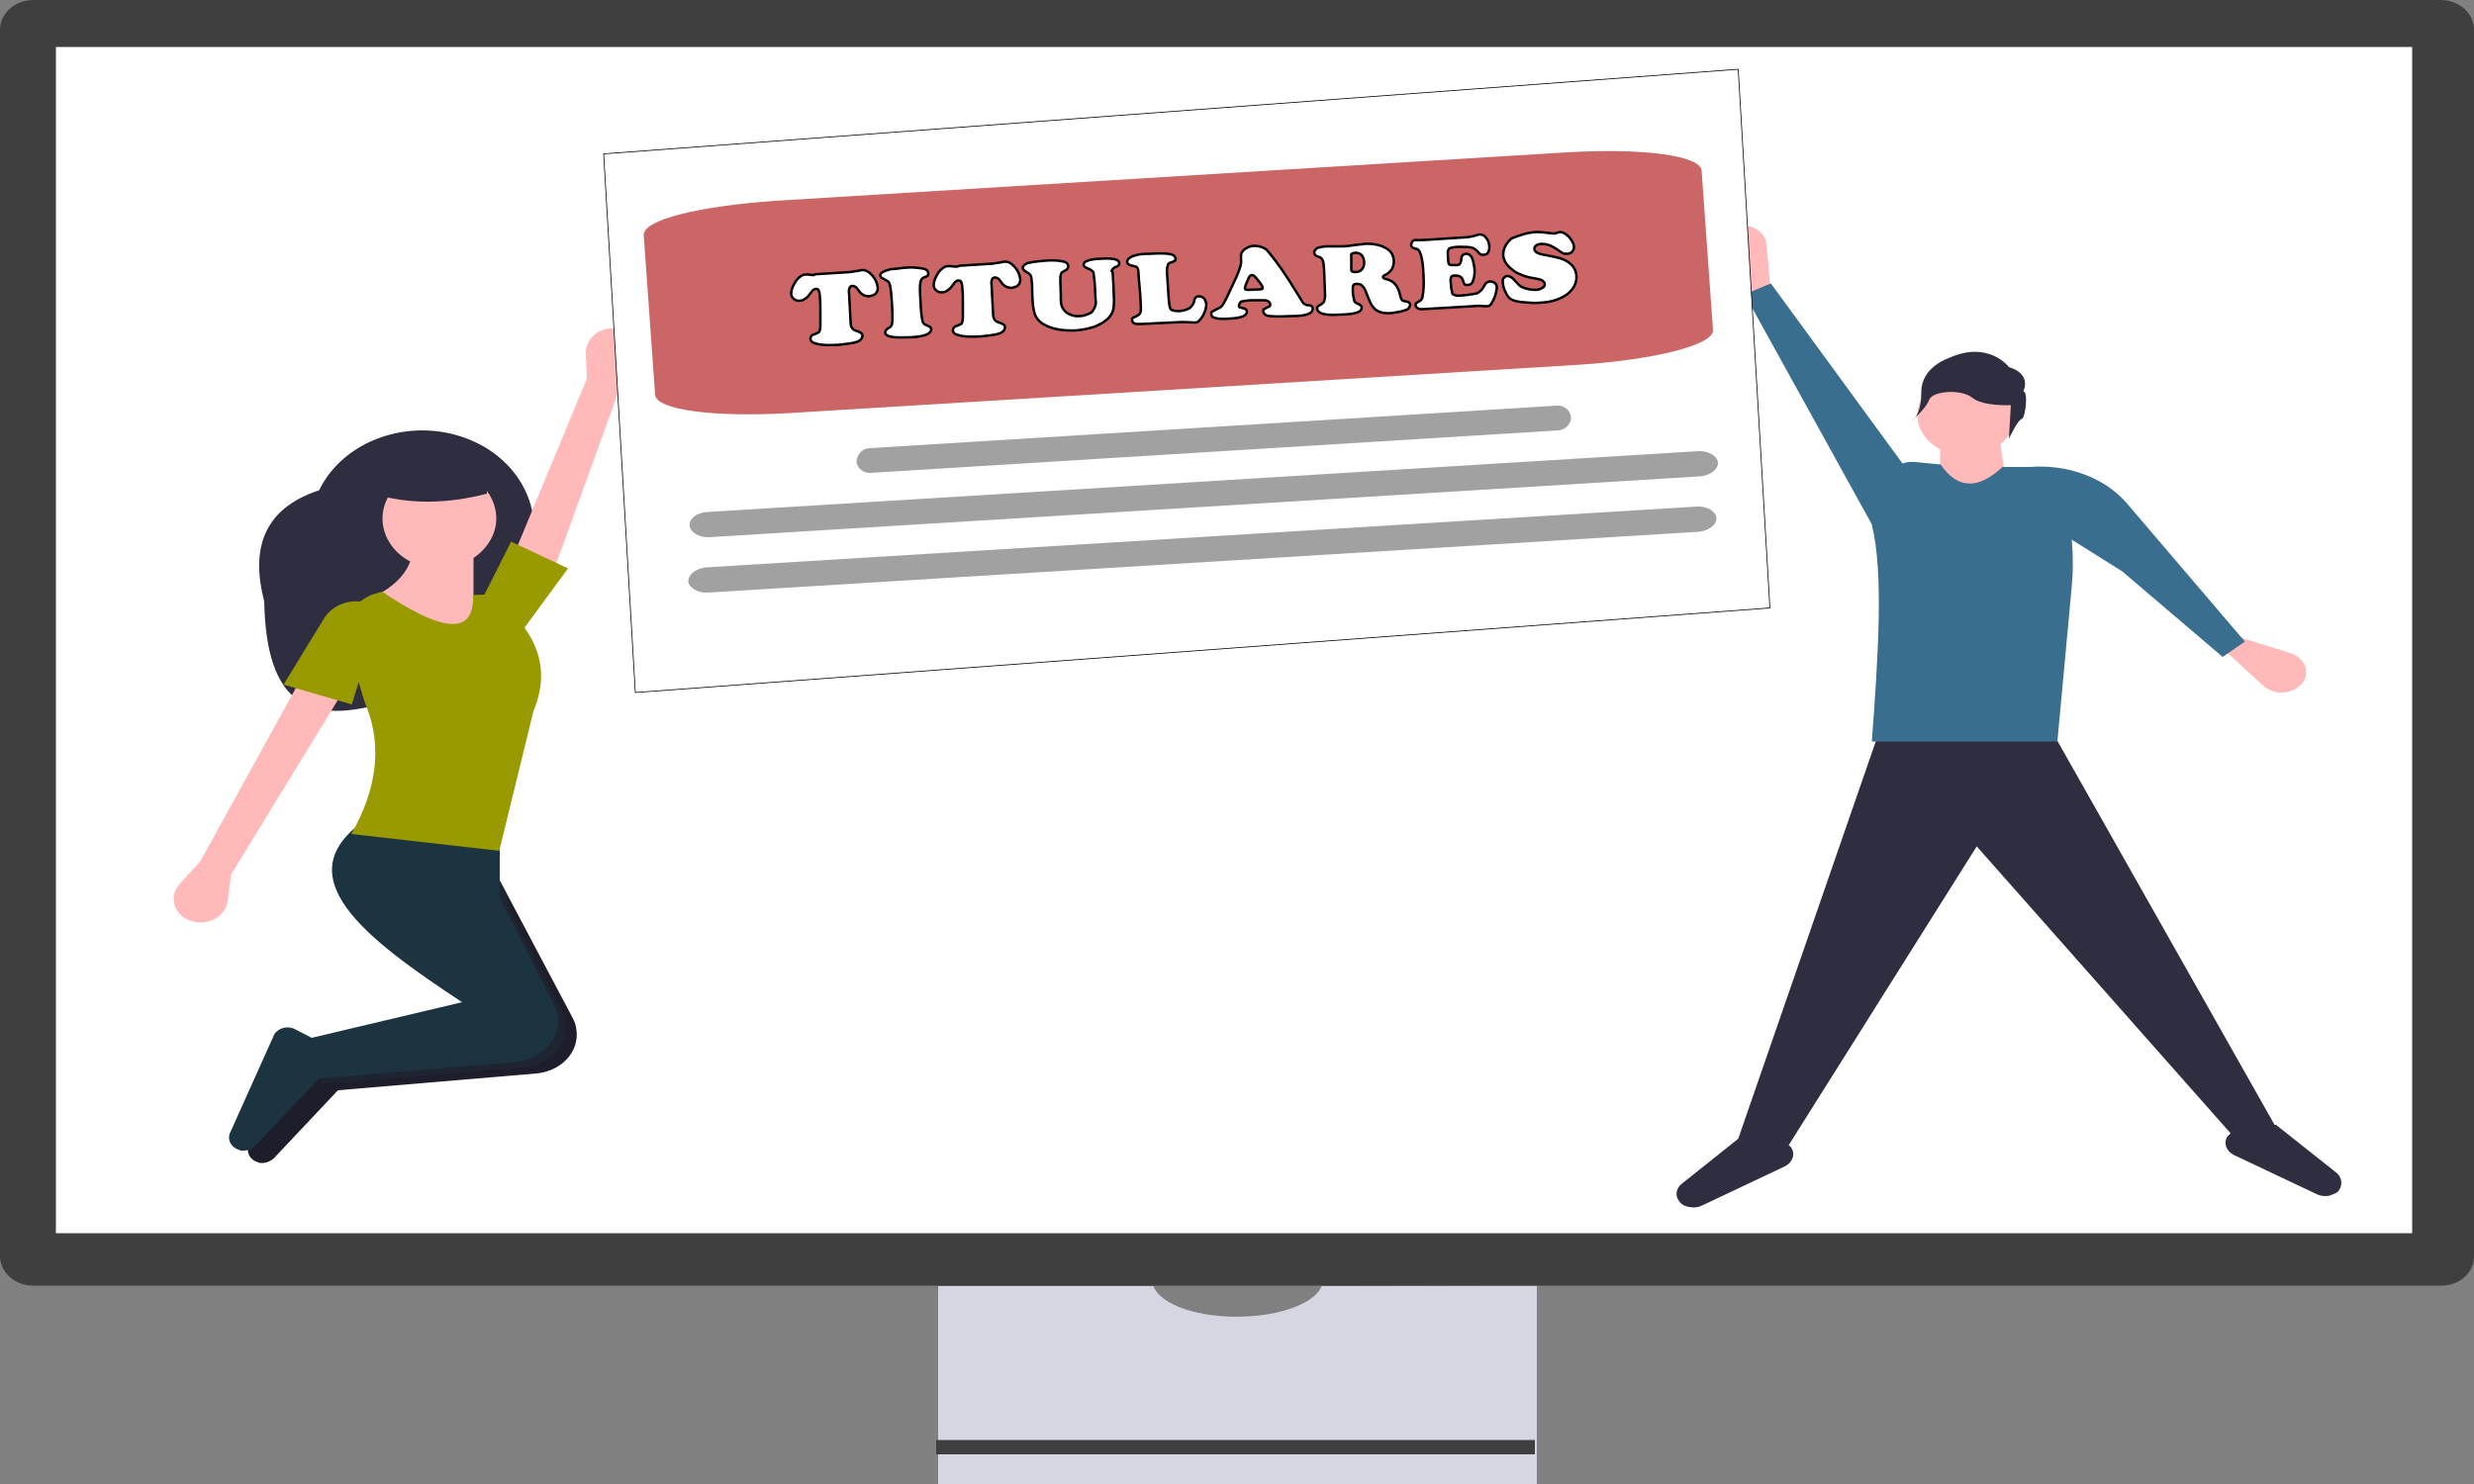
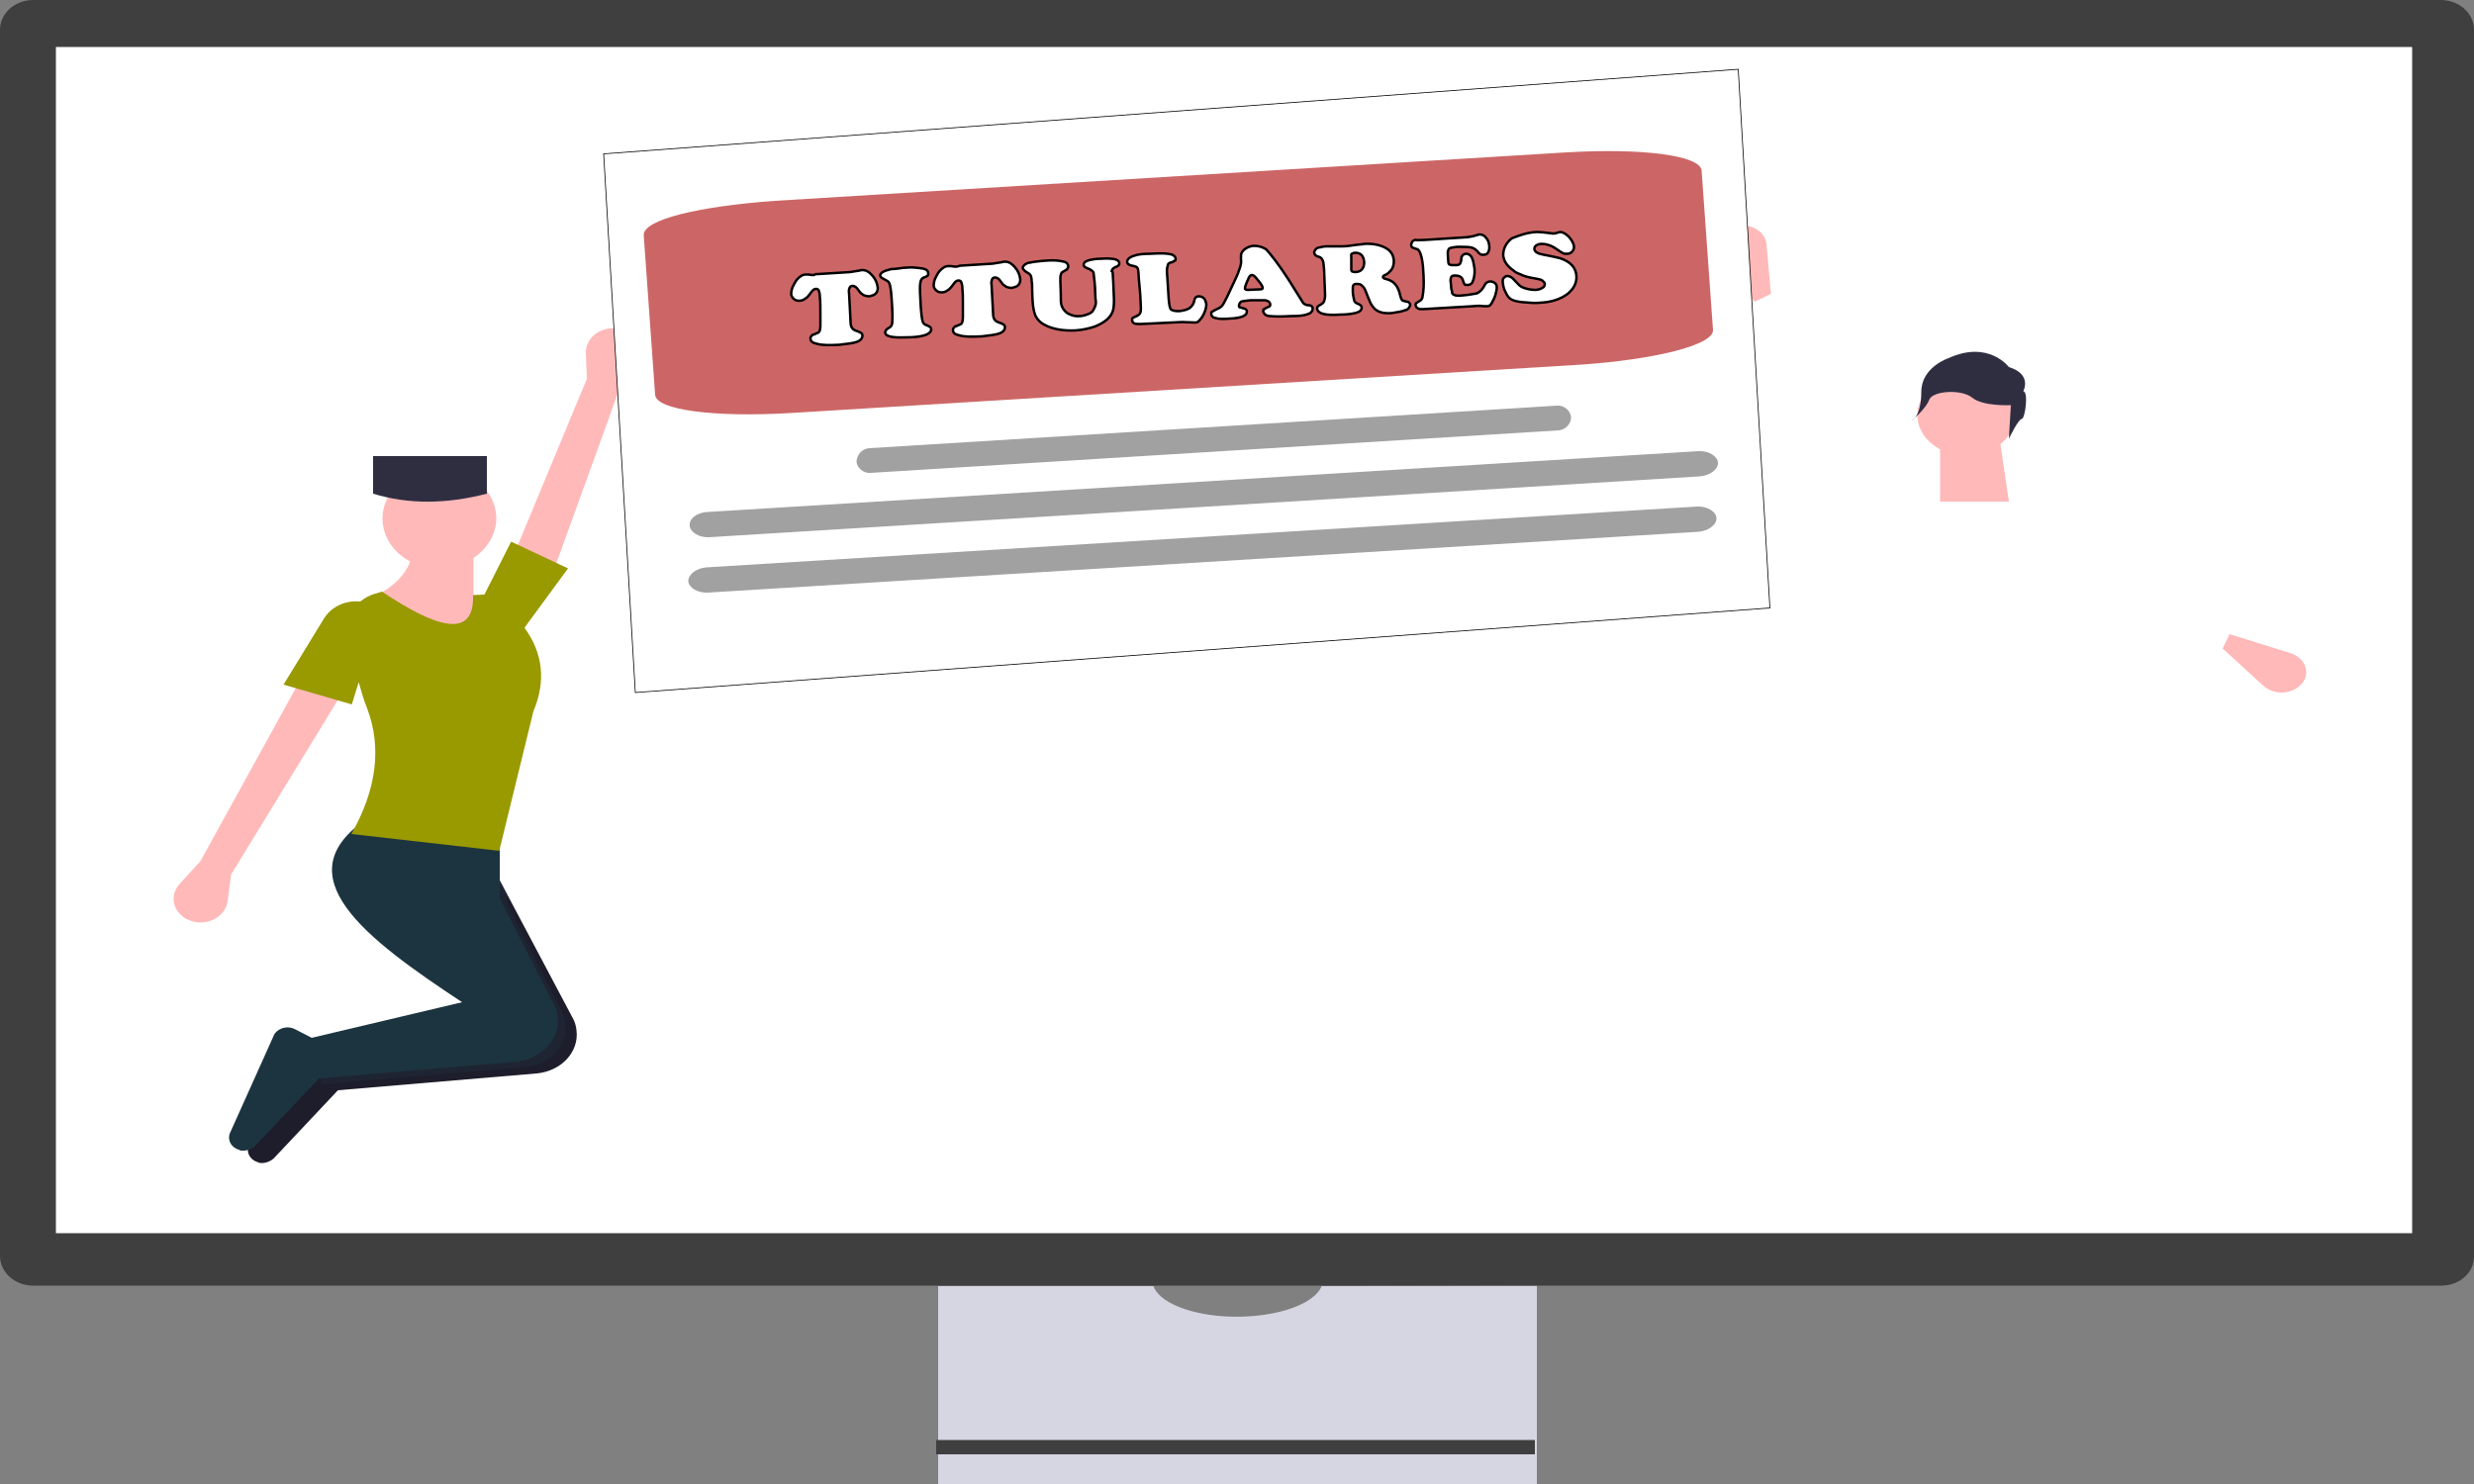
<svg xmlns="http://www.w3.org/2000/svg" version="1.1" id="Layer_1" x="0" y="0" viewBox="0 0 500 300" style="enable-background:new 0 0 500 300" xml:space="preserve">
  <rect x="0" y="0" width="500" height="300" fill="#808080" stroke="none" />
  <style>.st0{fill:#b6b3c5}.st2{fill:#3f3f3f}.st3{fill:#fff}.st4{fill:#2f2e41}.st5{fill:#ffb9b9}.st12{fill:#a1a1a1}.st14{fill:#fff;stroke:#000;stroke-width:.499}</style>
-   <path class="st0" d="M1084 492.2h12v1.9h-12zM1189.9 492.5h12v1.9h-12z" transform="translate(-893 -197)" />
  <path d="M1160.1 457c-1.6 4-10.4 6.7-19.8 6.1-7.3-.5-13-2.9-14.2-6.1h-43.5v40h121v-40.1l-43.5.1z" style="fill:#d6d6e3" transform="translate(-893 -197)" />
  <path class="st2" d="M1082.2 488.1h121v2.9h-121zM1386.4 456.9H899.7c-3.7 0-6.7-2.7-6.7-6V203c0-3.3 3-6 6.7-6h486.6c3.7 0 6.7 2.7 6.7 6v247.9c.1 3.3-2.9 6-6.6 6z" transform="translate(-893 -197)" />
  <path class="st3" d="M904.3 206.5h476.2v239.8H904.3z" transform="translate(-893 -197)" />
  <path class="st3" d="m1236.4 360.2-.3-16.5h5.2l-.3 16.5h-4.6zm2.3 8c-.8 0-1.6-.3-2.1-.7-.6-.4-.9-1.2-.8-1.9 0-.7.3-1.3.8-1.9.6-.4 1.3-.7 2.1-.7s1.6.3 2.1.7c.6.4.9 1.2.8 1.9 0 .7-.3 1.3-.8 1.9-.6.4-1.3.7-2.1.7z" transform="translate(-893 -197)" />
  <g>
-     <path class="st4" d="M53.4 121.6c.4 21.3 9.5 23.7 20.7 21.4 12.8-2.6 23.2-10.5 28.4-21.1l3.6-7.2c4.9-10.1-.4-21.8-11.9-26.1s-24.8.4-29.7 10.5c-11.5 3.8-13.8 12.1-11.1 22.5z" />
    <path class="st5" d="m125.2 78.6 3.4-5.1c1.5-2.3.7-5.2-1.9-6.5-.3-.2-.7-.4-1.2-.4-2.9-.8-5.9.6-6.8 3.1-.2.5-.3 1-.3 1.5l.2 5.4-16.1 38.8 8.8 1.6 13.9-38.4zm-84.7 95.5-4.2 4.6c-1.9 2.1-1.5 5.1.8 6.7.3.3.7.4 1.1.6 2.7 1.2 6 .1 7.3-2.3.3-.5.4-1 .5-1.5l.7-5.4 22.2-36.3-8.4-2.7-20 36.3z" />
    <path d="M116.5 208.2c-.1-.8-.3-1.6-.7-2.3l-13.3-25.1-4.6-8.7L78 168c-16.4 11.1-1.6 23.2 17 35.5.7.5 1.5 1 2.2 1.4l-30.5 7.4-3.2-1.7c-1.4-.8-3.3-.4-4.2.9-.1.1-.2.3-.2.4l-8.8 19.6c-.6 1.3.1 2.9 1.7 3.4.2.1.4.2.6.2 1 .1 2-.3 2.7-.9l13-13.8 40.2-3.4c5-.5 8.6-4.4 8-8.8z" style="fill:#1d1d2b" />
    <path d="m64.2 211.2.8 8 2.2-.2 39.1-3.3c5-.5 8.6-4.5 8-8.8-.1-.8-.3-1.6-.7-2.3l-11-21.6v-2.1l-4.6-8.7-19.9-4c-16.4 11.1-1.6 23.2 17 35.5l-.1.1-30.8 7.4z" style="opacity:.2;fill:#264353;enable-background:new" />
    <path d="M112.7 205.5c-.1-.8-.3-1.6-.7-2.3l-11-21.6v-12.1l-26.8-4c-17.1 11.5-.4 24.2 19.2 37.1L63 209.8l-3.3-1.7c-1.4-.8-3.3-.4-4.2.9-.1.1-.2.3-.2.4L46.5 229c-.6 1.3.1 2.9 1.7 3.4.2.1.4.2.6.2 1 .1 2-.3 2.7-.9l13-13.7 40.3-3.4c4.9-.8 8.5-4.7 7.9-9.1z" style="fill:#1c343f" />
    <path class="st5" d="M95.7 121.6v-8.8c2.8-1.9 4.6-4.8 4.6-8 0-5.6-5.2-10.1-11.5-10.1s-11.5 4.6-11.5 10.1c0 3.7 2.3 7 5.6 8.7-1.1 3-3.9 5.8-9.4 8.1l16.1 9.5 13.8-2.7-7.7-6.8z" />
    <path d="m114.8 114.9-11.5-5.4-5.4 10.7-2.3.1c.3 8.9-7.2 6.8-18.4-.7l-1.3.4c-1.2.3-2.2.9-3.1 1.6-2.9-.3-5.8 1-7.3 3.4l-8.2 13.4 13.8 4 1.4-4.5c.5 1.8 1 3.6 1.7 5.3 3 7.9 1.9 16.5-3.2 25.4l29.9 3.4 6.9-28.2c2.6-6.2 1.9-11.8-1.8-16.9l8.8-12z" style="fill:#990" />
    <path class="st4" d="M75.4 99.8c7.2 2.2 14.9 2.1 23 0v-7.6h-23v7.6z" />
    <g>
-       <path class="st4" d="m472.1 237-12.1-9.6h-.3l-45.8-81h-33.6l-29 83.8-11.4 9.1c-1.4 1.1-1.4 2.9-.1 4 .4.4 1 .6 1.6.7.9.2 1.8.1 2.6-.3l16.7-7.9c1.6-.8 2.2-2.5 1.3-3.8-.1-.2-.3-.4-.5-.5l38-60.4 51.3 58-.1.1-.5.5c-.9 1.3-.3 3 1.3 3.8l16.7 7.9c.8.4 1.8.5 2.6.3.6-.2 1.1-.4 1.6-.7 1.1-1.1 1.1-2.9-.3-4z" />
      <path class="st5" d="m357.9 59.4-3.3 1.6-6.8-9.2c-1.4-2-.7-4.5 1.6-5.7.5-.3 1-.4 1.6-.5 2.7-.4 5.4 1 5.9 3.2 0 .2.1.4.1.5l.9 10.1zM449.2 131.1l1.4-2.9 12.2 3.8c2.6.8 3.9 3.1 3 5.3-.2.4-.5.9-.9 1.2-1.8 1.8-4.9 2-7 .5-.2-.1-.3-.3-.5-.4l-8.2-7.5z" />
      <ellipse class="st5" cx="397.4" cy="83.9" rx="9.9" ry="8.2" />
      <path class="st5" d="M406 101.4h-13.9V88.9l11.9-1.1 2 13.6z" />
-       <path d="M429.8 101.7c-4.5-5.2-12-7.9-19.6-7.3h-5.5c-4.8 4.5-9 4.6-12.5-.5l-5.1-.5c-.9-.1-1.8 0-2.6.3l-26.6-36.4-5.3 2.2 25.7 46.5v.1c2.4 9.6 1.3 26.3 0 43.8h37.5l2.9-31.3c.3-3.1.3-6.3 0-9.5l10.2 6.4 20.3 17.3 4.5-3.1-23.9-28z" style="fill:#3a6e8e" />
      <path class="st4" d="M408.9 79.1s1.9-3.4-2.9-4.9c0 0-4.1-5.5-12.2-1.8 0 0-5.5 1.8-5.5 6.8s-1.9 5.8-1.9 5.8 2.8-2.3 3.5-4.2c.7-1.8 6.5-2.2 8.7-.4 2.2 1.8 7.8 1.5 7.8 1.5l-.4 6.8s1.9-4 2.6-4c.7-.1 1.4-5.6.3-5.6z" />
    </g>
    <g>
      <path style="fill:#fff;stroke:#000;stroke-width:.155" d="M357.7 122.9 128.4 140 122 31.1 351.3 14z" />
      <path class="st12" d="m143 103.5 200.3-12.3c2-.1 3.8 1 3.9 2.3.1 1.3-1.5 2.6-3.6 2.8l-200.3 12.3c-2 .1-3.8-1-3.9-2.3-.2-1.4 1.4-2.7 3.6-2.8zM142.7 114.7 343 102.4c2-.1 3.8 1 3.9 2.3.1 1.3-1.5 2.6-3.6 2.8L143 119.8c-2 .1-3.8-1-3.9-2.3 0-1.4 1.6-2.6 3.6-2.8zM175.7 90.6l139-8.6c1.4-.1 2.7 1 2.8 2.3.1 1.3-1.1 2.6-2.5 2.7l-139.1 8.6c-1.4.1-2.7-1-2.8-2.3.1-1.4 1.1-2.6 2.6-2.7z" />
      <path d="m156.6 40.6 160-9.8c15.3-.9 27.1.6 27.3 3.7l2.3 32.2c.2 3.1-12.1 6-26.5 7l-160 9.8c-15.3.9-27.1-.6-27.3-3.7l-2.3-32.2c-.3-3.2 11.2-5.9 26.5-7z" style="fill:#c66" />
      <path class="st14" d="m165.4 55.4 6.4-.4c.7-.1 1.3-.2 1.9-.3.2-.1.5-.1.6-.1.7 0 1.3.3 2 1.1s1 1.6 1.1 2.5c0 .6-.2 1-.6 1.3-.3.2-.7.3-1.1.4-.4 0-.8-.1-1.1-.2-.3-.2-.7-.4-1-.9-.3-.4-.5-.7-.7-.8s-.3-.2-.6-.2-.5.1-.6.4c-.1.2-.2.6-.1 1.1l.3 5.7c0 .6.1 1 .3 1.3s.4.4.9.6c.4.1.7.3.9.4s.3.3.3.6c0 .4-.3.9-1.1 1.2-.8.3-2 .4-3.6.6-2 .1-3.5.1-4.5-.2-.8-.2-1.3-.4-1.3-1.1 0-.3.1-.4.4-.7.1 0 .4-.1.8-.3.3-.1.5-.2.6-.4.1-.2.2-.6.2-1.2v-2.6c0-1.3 0-2.2-.1-3.1 0-.6-.1-1-.2-1.3-.1-.3-.3-.4-.6-.4s-.6.2-.9.6c-.5.7-.9 1.2-1.3 1.4-.4.3-.8.4-1.2.4s-.8-.1-1.1-.4-.5-.6-.5-1 .1-.9.3-1.4c.2-.4.5-1 .8-1.4.6-.7 1.2-1.1 1.8-1.1h.6c.4.1.8.1 1.1.1.2-.2.5-.2.9-.2zM183.3 54.1c.9-.1 1.8 0 2.6.1 1.1.1 1.7.4 1.7 1.1 0 .2 0 .3-.1.4-.1.1-.4.3-.8.4-.4.2-.6.4-.7 1.1-.1.4-.1 1.6 0 3.1.1 2.6.3 4.2.5 4.8.1.2.2.3.3.4s.3.2.6.3c.5.2.8.4.8.8s-.4.9-1.4 1.2c-1.1.3-2.3.4-3.9.4-2.6.1-4-.2-4-1 0-.3.2-.6.7-.9.4-.2.6-.4.7-.9.1-.8.1-2.3-.1-5-.1-1.7-.3-2.9-.5-3.2-.1-.3-.4-.4-.9-.7-.3-.2-.6-.3-.7-.4-.1-.1-.2-.3-.2-.4 0-.3.1-.4.5-.7.3-.2.9-.4 1.7-.6 1.2 0 2.2-.3 3.2-.3zM194.2 53.7l6.4-.4c.7-.1 1.3-.2 1.9-.3.2-.1.5-.1.6-.1.7 0 1.3.3 2 1.1s1 1.6 1.1 2.5c0 .6-.2 1-.6 1.3-.3.2-.7.3-1.1.4-.4 0-.8-.1-1.1-.2-.3-.2-.7-.4-1-.9-.3-.4-.5-.7-.7-.8s-.3-.2-.6-.2-.5.1-.6.4c-.1.2-.2.6-.1 1.1l.3 5.7c0 .6.1 1 .3 1.3s.4.4.9.6c.4.1.7.3.9.4s.3.3.3.6c0 .4-.3.9-1.1 1.2s-2 .4-3.6.6c-2 .1-3.5.1-4.5-.2-.8-.2-1.3-.4-1.3-1.1 0-.3.1-.4.4-.7.1 0 .4-.1.8-.3.3-.1.5-.2.6-.4.1-.2.2-.6.2-1.2v-2.6c0-1.3 0-2.2-.1-3.1 0-.6-.1-1-.2-1.3-.1-.3-.3-.4-.6-.4s-.6.2-.9.6c-.5.7-.9 1.2-1.3 1.4-.4.3-.8.4-1.2.4s-.8-.1-1.1-.4-.5-.6-.5-1 .1-.9.3-1.4c.2-.4.5-1 .8-1.4.6-.7 1.2-1.1 1.8-1.1h.6c.4.1.8.1 1.1.1s.5-.2.9-.2zM225 57.2l.1 2.5c.1 1.4 0 2.6-.2 3.2-.5 1.4-1.7 2.3-3.6 3.1-1.2.4-2.5.7-4 .8-2.6.1-4.7-.3-6.3-1.2-.8-.4-1.3-1-1.7-1.7-.3-.7-.5-1.6-.6-2.9 0-.4-.1-1.3-.1-2.5 0-.8 0-1.3-.1-1.6 0-.6-.1-1-.2-1.2-.1-.2-.3-.4-.7-.6-.5-.3-.8-.6-.9-.9 0-.3.1-.4.4-.7.3-.2.6-.4 1-.4.9-.2 1.9-.3 3.1-.4 1.3-.1 2.4-.1 3.3.1.9.1 1.3.4 1.4 1 0 .3-.1.4-.3.7-.1 0-.3.2-.7.4-.3.1-.4.3-.5.6-.1.2-.1.7-.1 1.3 0 .7.1 1.9.1 3.9 0 1.2.5 2 1.3 2.6.7.4 1.5.7 2.5.6.6 0 1.2-.2 1.7-.4s.9-.4 1.1-.9c.2-.3.3-.6.4-.9.1-.3.1-.8 0-1.3l-.1-2.3c-.1-1.7-.3-2.7-.3-3-.1-.3-.4-.4-.8-.7-.4-.1-.7-.3-.9-.4-.2-.1-.2-.3-.3-.4 0-.4.2-.7.8-.9s1.5-.4 2.8-.4c1.2-.1 2.2 0 2.7.1.6.2.9.4.9.8 0 .2 0 .3-.1.4-.1.1-.3.3-.7.4-.4.2-.6.4-.7.7.2 0 .2.8.3 2.5zM235.9 55.8l.3 4.7c.1 1.1.2 1.7.4 2 .3.3.9.4 1.7.4.9-.1 1.6-.3 2.1-.6.5-.4.9-.9 1-1.7.1-.4.4-.7.8-.7s.8.1 1.1.4c.3.3.4.7.5 1.2 0 .8-.3 1.8-1 2.8-.2.3-.4.4-.6.7-.2.1-.4.2-.6.2l-2.7-.1-8.4.4c-.6 0-.9 0-1.2-.1s-.5-.4-.5-.7c0-.2 0-.3.1-.4s.4-.2.8-.4.7-.4.8-.8c.1-.3.1-1.1 0-2.5 0-.6-.1-1.4-.2-2.7-.1-1.1-.2-2-.2-2.6 0-.4-.1-.9-.2-1.1-.1-.2-.3-.3-.7-.4-.5-.1-.9-.2-1-.3-.3-.2-.4-.3-.4-.6 0-.4.4-.9 1.4-1.2.8-.3 1.9-.4 3.3-.4 1.6-.1 2.7-.1 3.5 0 1 .1 1.5.4 1.6 1 0 .2 0 .4-.2.4-.1.1-.4.3-.9.4-.3.1-.5.3-.5.6-.2.6-.2 1.1-.1 2.1zM260.6 56.8l2.5 4c.2.4.4.6.6.7.2.1.4.2.7.2.6 0 .9.3.9.7s-.3.9-1 1.1c-.7.3-1.8.4-3.5.4-1.8.1-3.2.1-4.1 0-.4 0-.7-.1-1-.3-.2-.2-.4-.4-.4-.7s0-.4.2-.4c.1-.1.3-.2.7-.4.4-.1.6-.3.5-.6 0-.4-.4-.7-1-.8h-3c-1.1.1-1.7.2-1.9.3-.1.1-.2.2-.3.4s-.1.4-.1.4c0 .2 0 .2.1.3.1 0 .3.1.7.2.5.1.8.3.8.7 0 .8-1.1 1.3-3.4 1.4-1.3.1-2.3.1-2.9-.1-.6-.1-.9-.4-.9-.9 0-.2 0-.4.2-.4.2-.1.3-.2.7-.4.5-.2.9-.4 1.2-.7s.6-.9 1.1-1.9l1.5-3.2c.6-1.2.9-2.1 1.1-2.7.2-.6.3-1.2.2-1.7 0-.6 0-1 .1-1.2s.2-.4.5-.7c.5-.4 1.2-.8 2.1-.8.8 0 1.6.2 2.4.7.9 1 2.6 3.1 4.7 6.4zm-8.4 1.8 2.4-.1c.4 0 .6-.1.6-.3s-.3-.8-1-1.6c-.3-.4-.5-.6-.7-.8-.2-.1-.3-.2-.5-.2-.3 0-.5.3-.7.7 0 .1-.1.3-.3.7-.3.7-.4 1.1-.4 1.3 0 .2.2.3.6.3zM274.1 57.4c-.3 0-.5.1-.6.3s-.1.4-.1 1.1c0 .9.2 1.4.3 2 0 .1.1.2.2.3s.2.2.5.3c.5.2.8.4.8.8s-.3.8-1 1-1.8.4-3.4.4c-3 .2-4.5-.2-4.6-1.2 0-.2 0-.3.1-.4.1-.1.3-.3.6-.4.3-.2.6-.4.7-.7s.2-.7.2-1.3c0-.4-.1-2.2-.2-5.1-.1-.9-.1-1.6-.3-1.9-.1-.3-.4-.6-.8-.7-.4-.1-.6-.2-.7-.4-.1-.1-.2-.3-.2-.4 0-.3.1-.4.3-.7.2-.2.5-.4.9-.4.3-.1.8-.2 1.4-.2h3c.7 0 1.7-.1 2.9-.3.8-.1 1.3-.1 1.6-.2 1.7-.1 3.2.2 4.3.8 1.1.6 1.6 1.4 1.7 2.6 0 .6-.1 1.2-.4 1.7-.3.4-.8 1-1.4 1.2-.3.1-.4.3-.4.4 0 .2.2.3.6.4.9.2 1.5.6 1.9 1.1.4.4.8 1.3 1 2.3.1.4.2.7.4.9.1.1.5.2 1 .3.2 0 .3.1.4.2.1.1.2.3.2.4 0 .2-.1.4-.3.7-.2.2-.4.4-.7.4-.7.3-1.6.4-2.8.6-1.6.1-2.7-.2-3.4-.9-.3-.3-.6-.7-.8-1.1-.2-.4-.5-1.2-.9-2.2-.2-.6-.5-1.1-.8-1.3-.3-.4-.7-.4-1.2-.4zm-1-5.3v2.4c0 .2.1.4.2.4s.3.1.5.1c.7 0 1.2-.2 1.5-.6s.4-.8.4-1.4c-.1-1.3-.7-1.9-1.8-1.9-.3 0-.5.1-.7.2s-.1.5-.1.8zM288 48.5l6.2-.4c1.3-.1 2.2-.1 2.7-.2.6-.1 1.1-.2 1.7-.4.2-.1.3-.1.4-.1.4 0 .8.1 1.1.4.6.6.9 1.3.9 2.2 0 .4-.1.8-.3 1.1-.2.3-.5.4-.9.4-.3 0-.5 0-.6-.1-.2-.1-.4-.3-.6-.6-.4-.4-.8-.7-1.4-.8s-1.4-.1-2.7-.1c-.9.1-1.5.2-1.7.4-.1.2-.1.4-.2.6 0 .3 0 .9.1 1.9 0 .4.1.7.3.7.2.1.6.1 1.3.1.3 0 .6-.1.7-.2.1-.1.2-.3.3-.7 0-.4.1-.7.1-.8.1-.1.2-.3.3-.4.2-.1.4-.2.6-.2.3 0 .6.1.9.4.2.2.3.4.5 1 .1.4.2 1 .3 1.6.1 1.1-.1 2-.4 2.7-.2.4-.5.6-1 .6-.3 0-.5 0-.6-.1s-.2-.4-.3-.7c-.2-.8-.7-1.1-1.7-1.1-.4 0-.6.1-.7.3s-.2.6-.1 1.1c0 .3.1.7.1 1.2.1.4.2.8.2 1 .1.2.3.3.6.4.3.1.9.1 1.7 0 1.2-.1 2.1-.3 2.7-.4.6-.3 1.1-.8 1.4-1.4.2-.4.4-.7.6-.8s.4-.2.7-.2c.3 0 .6.1.9.3.2.2.4.4.4.9 0 .4-.1.9-.3 1.6-.2.6-.5 1.2-.8 1.7-.2.2-.3.4-.4.4-.1.1-.3.1-.5.1h-.7c-.5-.1-1.2-.1-2.1 0l-10.2.6c-.4 0-.7 0-1-.2-.2-.1-.4-.4-.4-.6 0-.2 0-.3.1-.4.1-.1.3-.2.6-.4.2-.1.4-.2.5-.4s.2-.3.2-.6c.2-1 .3-2.3.2-4.2-.1-2.6-.4-4.2-.9-5l-.3-.3c-.1 0-.3-.1-.6-.2-.5-.1-.7-.3-.7-.7 0-.2.1-.4.2-.6.1-.2.3-.3.6-.4.5.1 1.1 0 2 0zM310.5 46.9c.8 0 1.9.1 3.3.3h.4c.1 0 .3-.1.7-.2.1 0 .3-.1.4-.1.5 0 1.1.3 1.8 1 .6.7 1 1.4 1 2 0 .4-.1.7-.4 1s-.6.4-1 .4c-.3 0-.6 0-.8-.1-.2-.1-.7-.4-1.4-.9-1-.7-2-1-2.9-1-.5 0-.8.1-1.1.3-.3.2-.4.4-.4.7 0 .6.7 1 1.9 1.2 1.7.3 2.8.6 3.3.7 2.1.7 3.2 1.9 3.3 3.6.1 1.4-.6 2.7-1.9 3.7-1.4 1-3.2 1.6-5.5 1.7-1 .1-2.1 0-3.3-.1-1.2-.1-2-.3-2.5-.6-.4-.2-.8-.7-1.1-1.4-.4-.7-.5-1.3-.6-2.1 0-.3 0-.6.2-.8s.4-.4.7-.4.6.1.9.3c.2.1.6.6 1.3 1.3.3.4.8.7 1.5.9s1.3.3 2 .3c.6 0 1.1-.2 1.4-.4.4-.2.5-.4.5-.8 0-.3-.2-.4-.5-.7-.3-.2-.8-.3-1.4-.4-1.2-.2-2.1-.4-2.7-.7s-1.2-.4-1.7-.9c-1.3-.9-2-1.9-2.1-3.1 0-.6.1-1.2.4-1.8s.7-1.1 1.3-1.6c1.5-.6 3.1-1.2 5-1.3z" />
    </g>
  </g>
</svg>